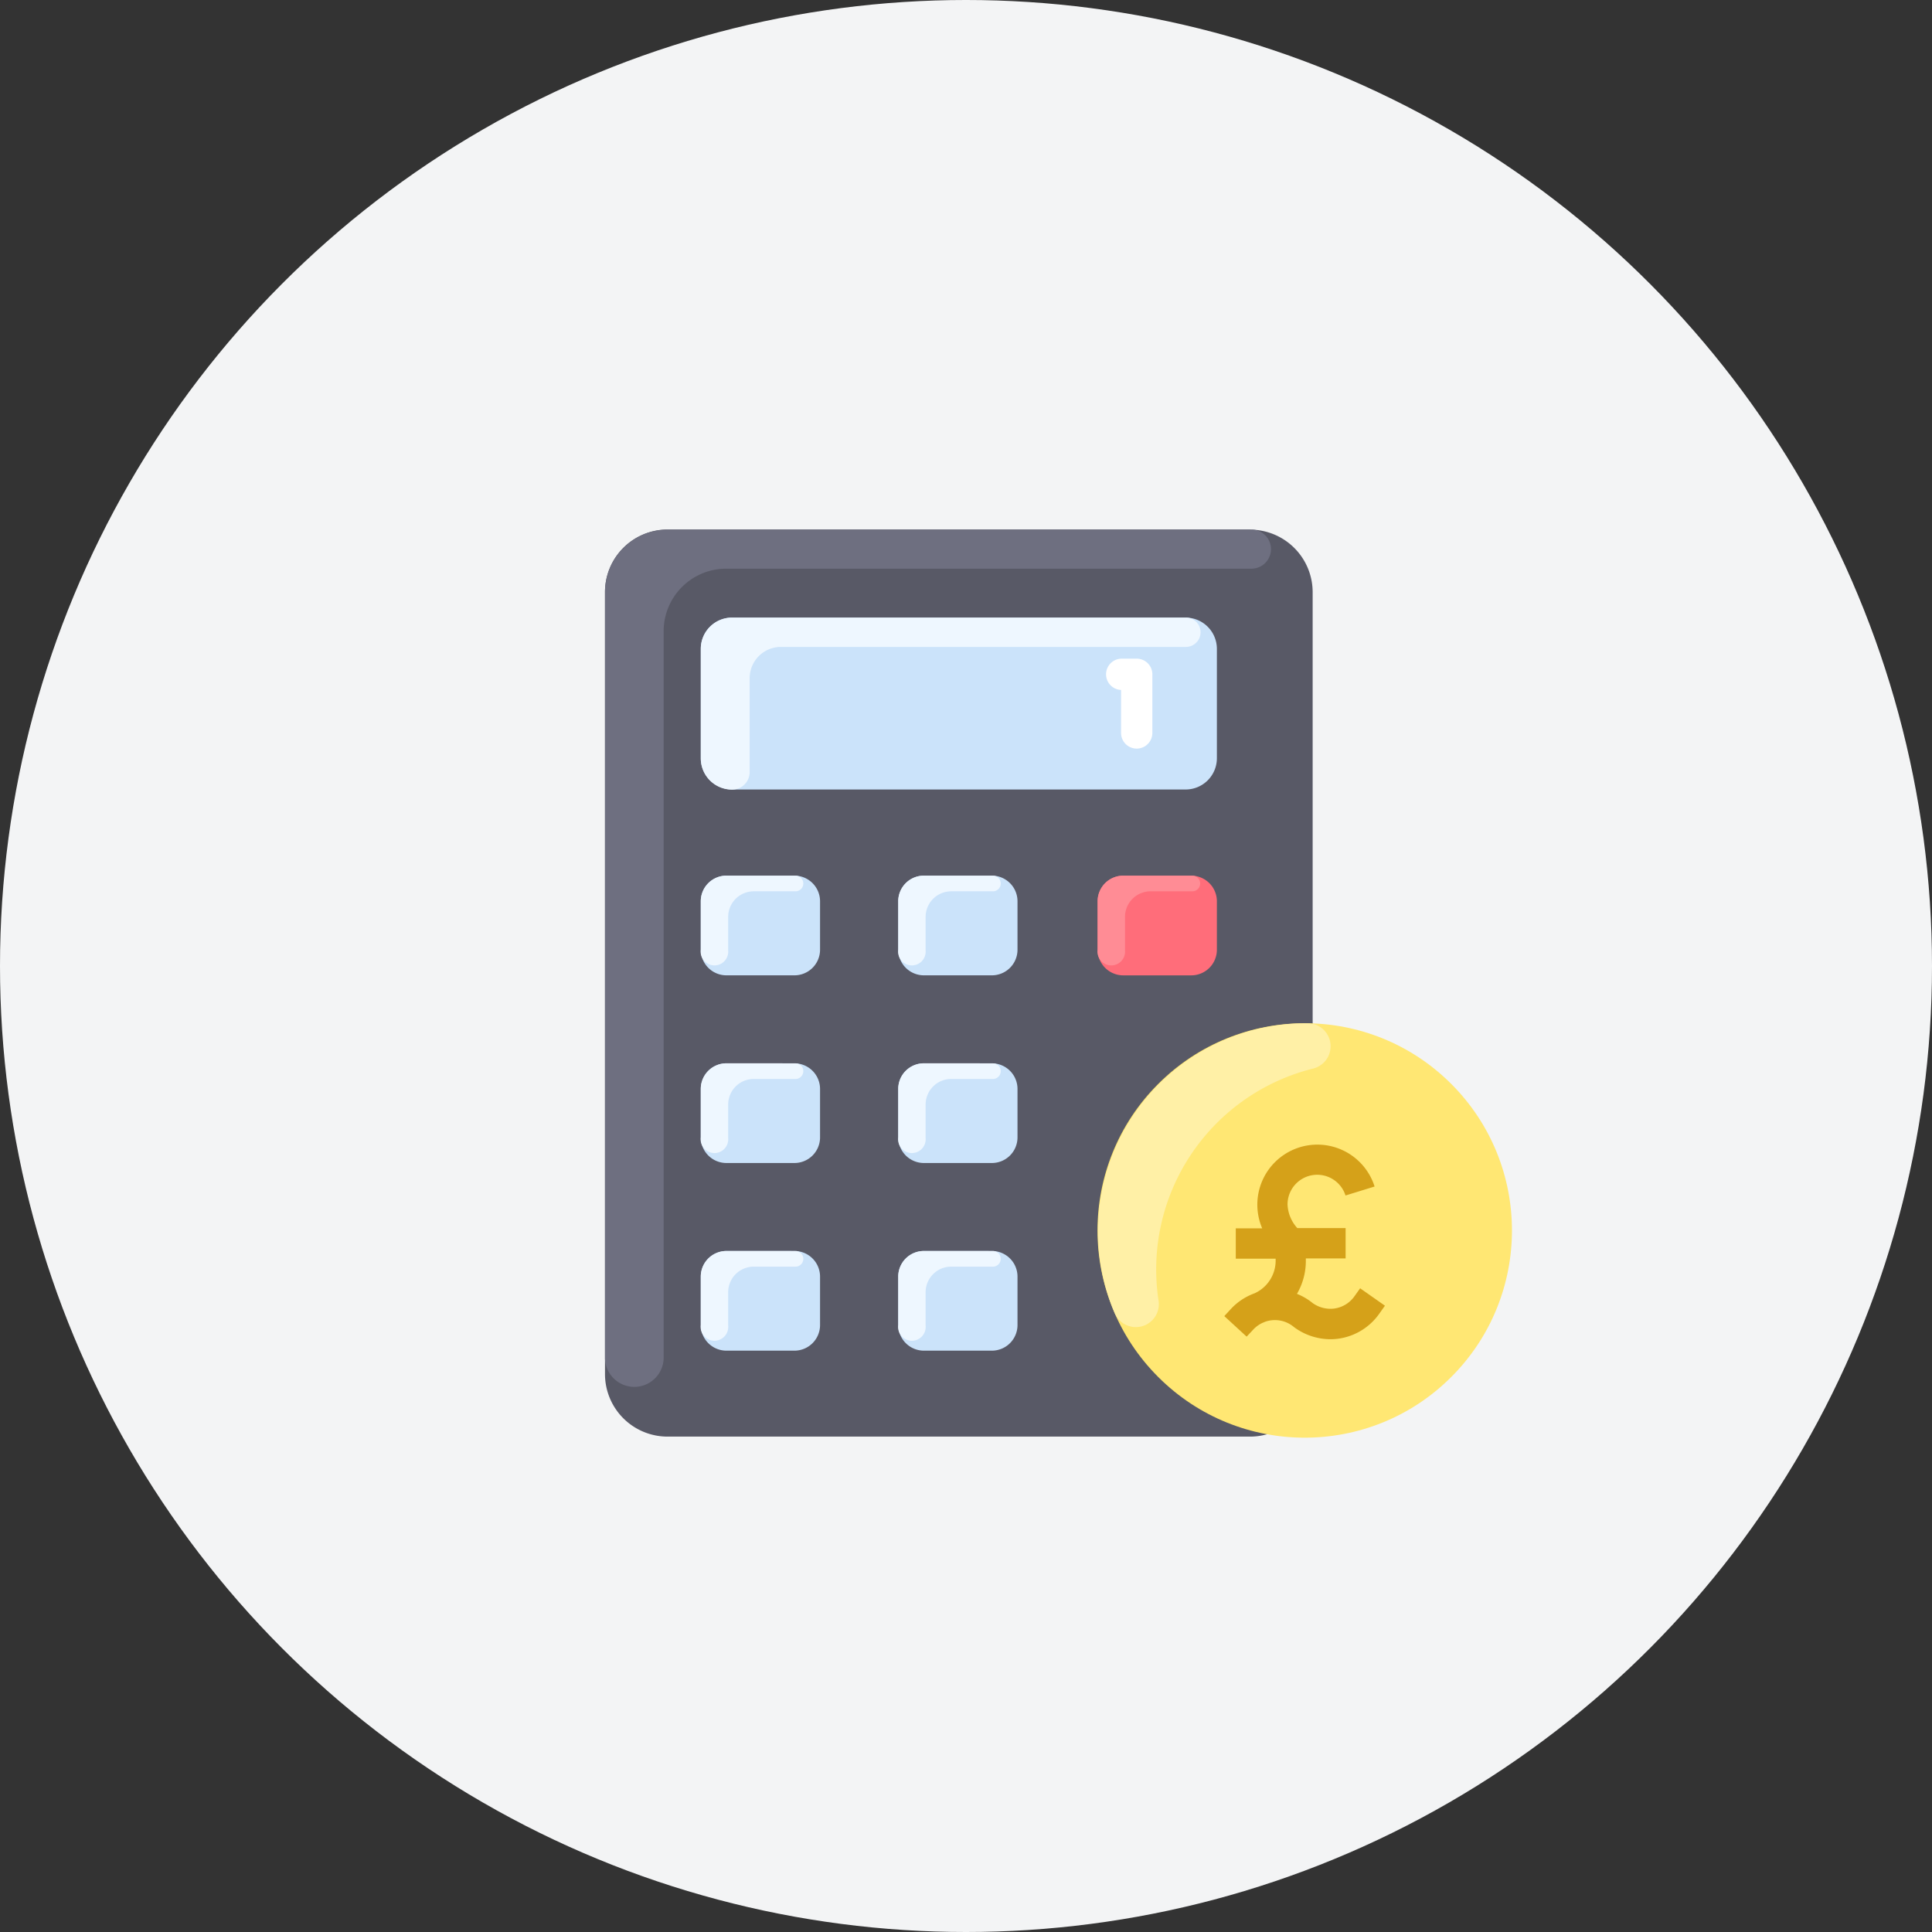
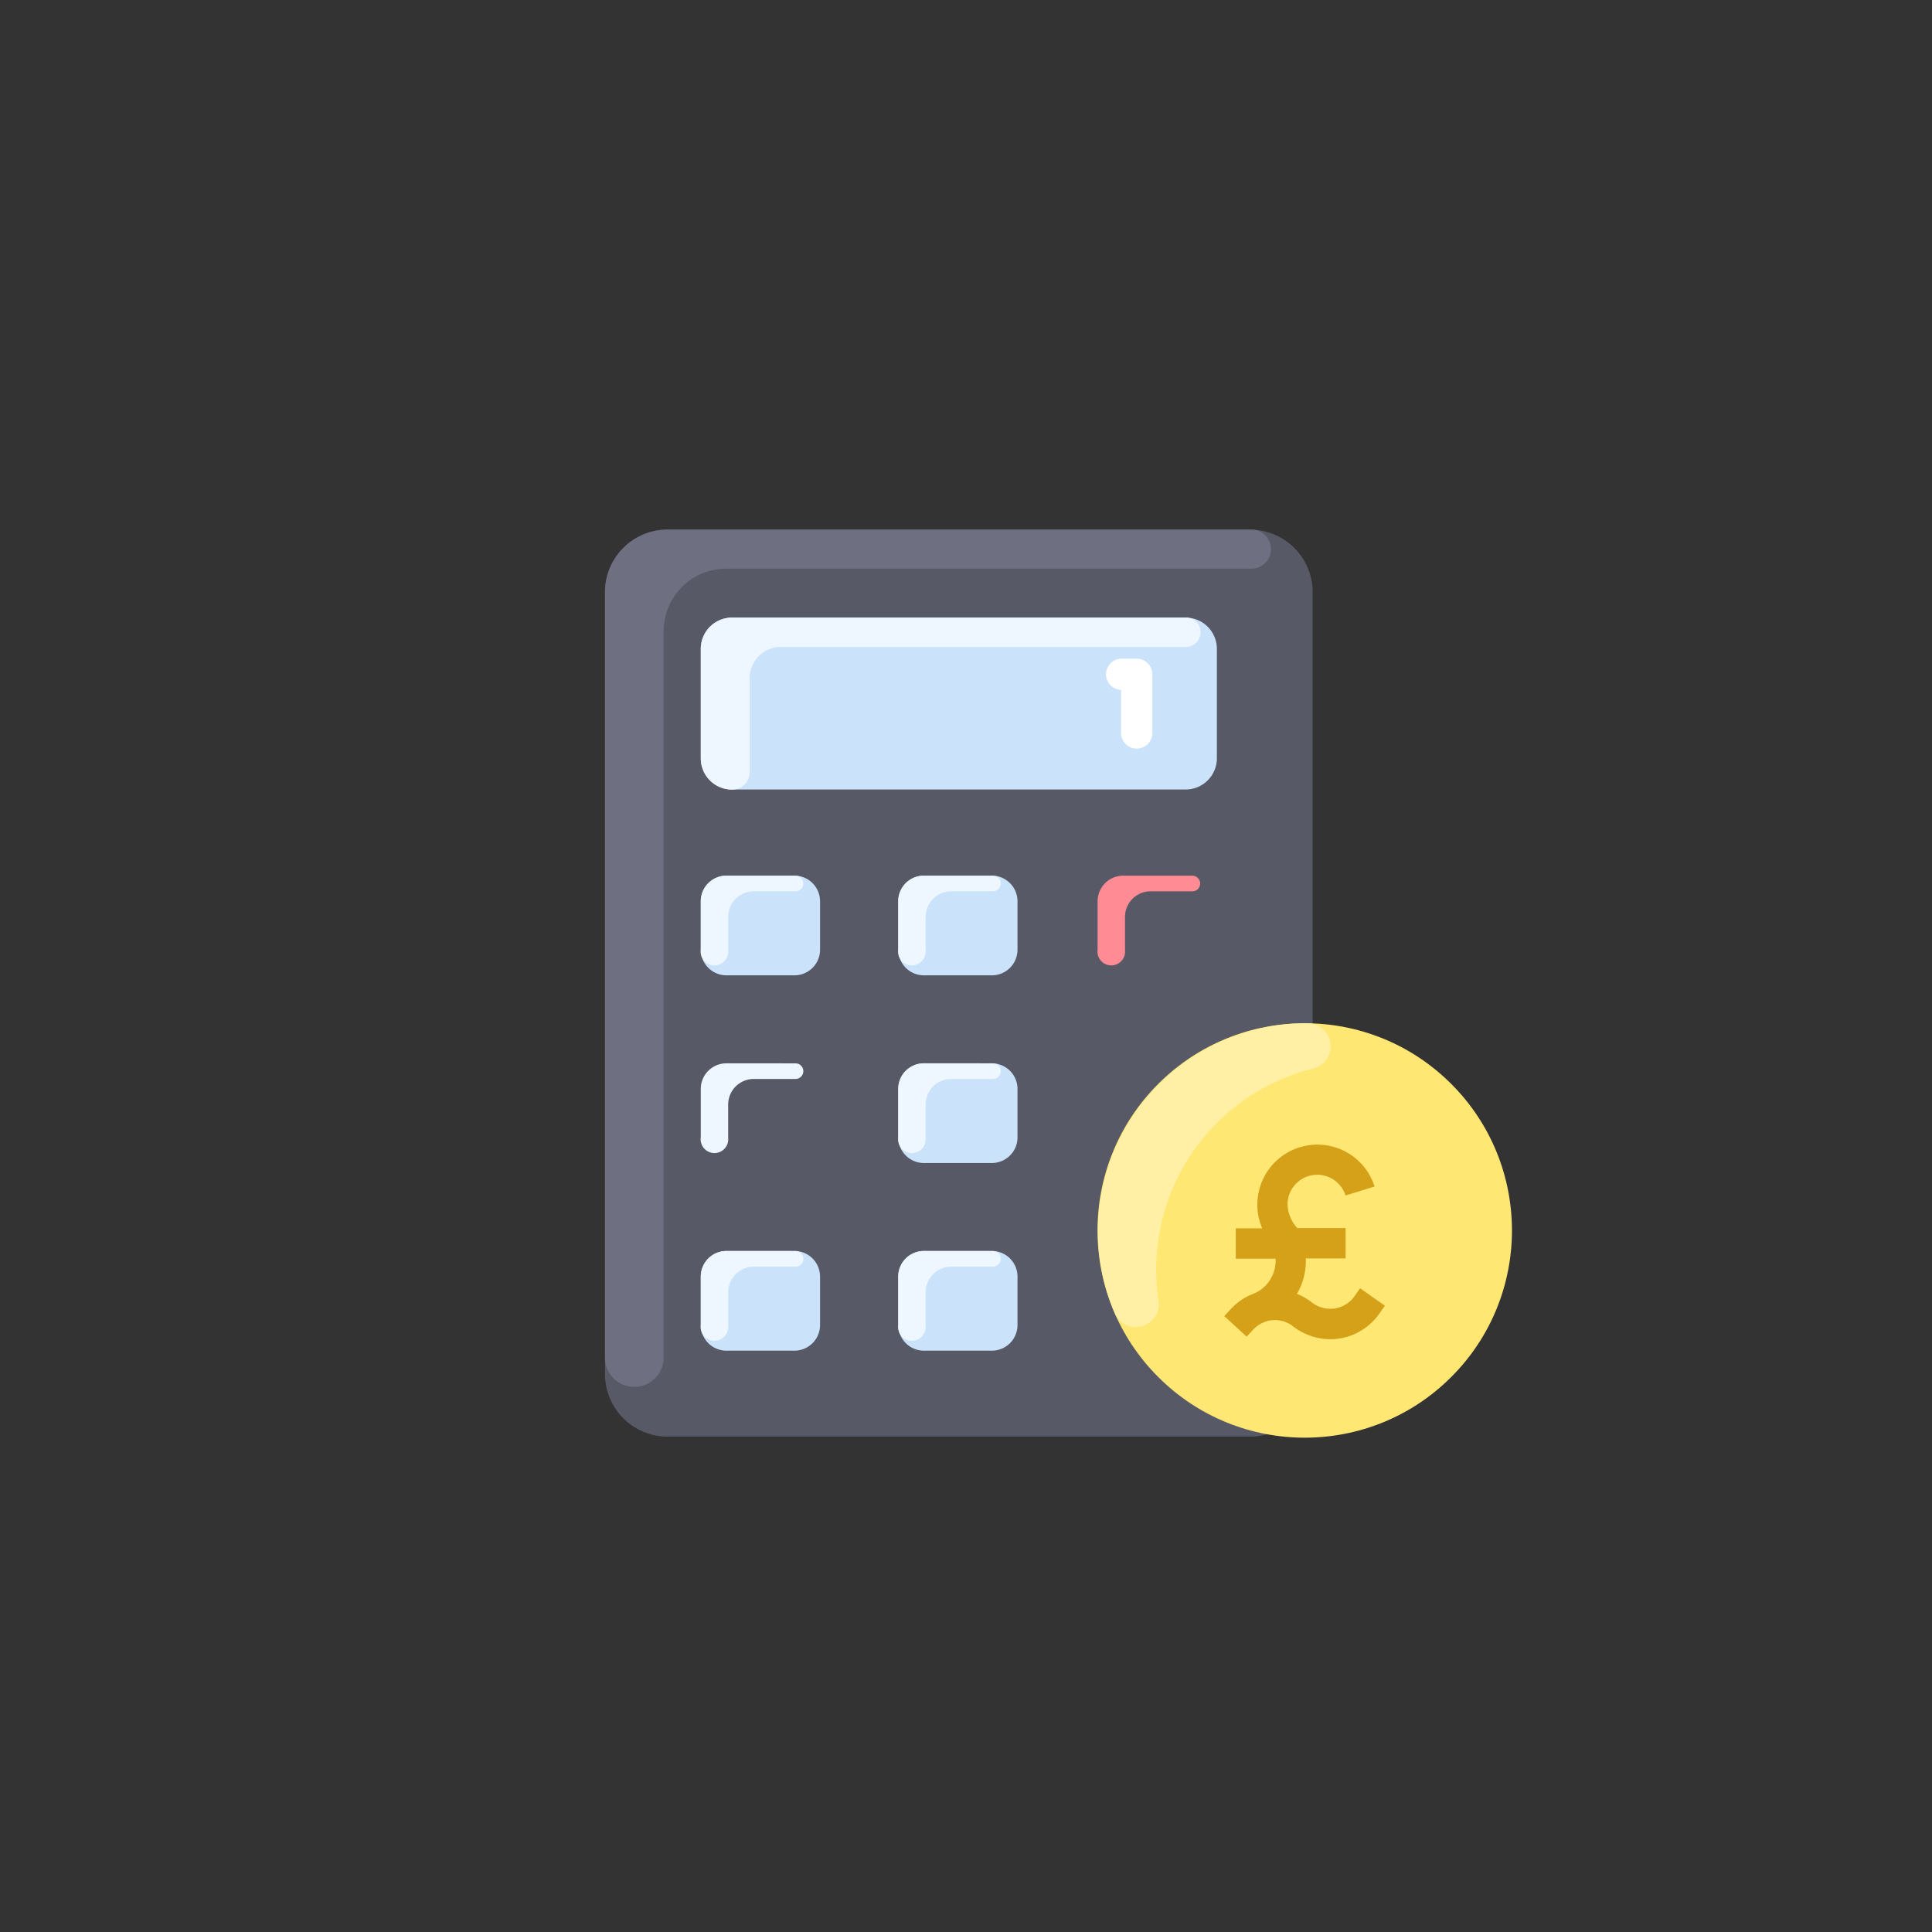
<svg xmlns="http://www.w3.org/2000/svg" width="70" height="70" viewBox="0 0 70 70">
  <rect x="0" y="0" width="70" height="70" fill="#333333" stroke="none" />
  <g id="Group_4479" data-name="Group 4479" transform="translate(-707 -426)">
    <g id="Group_4437" data-name="Group 4437" transform="translate(166 112)">
-       <circle id="Ellipse_194" data-name="Ellipse 194" cx="35" cy="35" r="35" transform="translate(541 314)" fill="#f3f4f5" />
-     </g>
+       </g>
    <g id="calculator_3_" data-name="calculator (3)" transform="translate(728.668 445.19)">
      <path id="Path_527" data-name="Path 527" d="M23.625,0H2.519A2.267,2.267,0,0,0,.252,2.271V30.6a2.267,2.267,0,0,0,2.266,2.266H23.625A2.267,2.267,0,0,0,25.892,30.6V2.271A2.267,2.267,0,0,0,23.625.005Z" transform="translate(0 -0.005)" fill="#585966" />
-       <path id="Path_528" data-name="Path 528" d="M256.573,177.934v1.754a.929.929,0,0,1-.929.929h-2.462a.929.929,0,0,1-.929-.929v-1.754a.929.929,0,0,1,.929-.929h2.462A.929.929,0,0,1,256.573,177.934Z" transform="translate(-234.151 -164.468)" fill="#ff6d7a" />
      <g id="Group_4445" data-name="Group 4445" transform="translate(3.723 3.187)">
        <path id="Path_529" data-name="Path 529" d="M154.573,177.934v1.754a.929.929,0,0,1-.929.929h-2.462a.929.929,0,0,1-.929-.929v-1.754a.929.929,0,0,1,.929-.929h2.462A.929.929,0,0,1,154.573,177.934Z" transform="translate(-143.098 -167.656)" fill="#cbe3fa" />
        <path id="Path_530" data-name="Path 530" d="M154.573,273.934v1.754a.929.929,0,0,1-.929.929h-2.462a.929.929,0,0,1-.929-.929v-1.754a.929.929,0,0,1,.929-.929h2.462A.929.929,0,0,1,154.573,273.934Z" transform="translate(-143.098 -256.856)" fill="#cbe3fa" />
        <path id="Path_531" data-name="Path 531" d="M154.573,369.934v1.754a.929.929,0,0,1-.929.929h-2.462a.929.929,0,0,1-.929-.929v-1.754a.929.929,0,0,1,.929-.929h2.462A.929.929,0,0,1,154.573,369.934Z" transform="translate(-143.098 -346.057)" fill="#cbe3fa" />
        <path id="Path_532" data-name="Path 532" d="M53.573,369.934v1.754a.929.929,0,0,1-.929.929H50.181a.929.929,0,0,1-.929-.929v-1.754a.929.929,0,0,1,.929-.929h2.462A.929.929,0,0,1,53.573,369.934Z" transform="translate(-49.252 -346.057)" fill="#cbe3fa" />
-         <path id="Path_533" data-name="Path 533" d="M53.573,273.934v1.754a.929.929,0,0,1-.929.929H50.181a.929.929,0,0,1-.929-.929v-1.754a.929.929,0,0,1,.929-.929h2.462A.929.929,0,0,1,53.573,273.934Z" transform="translate(-49.252 -256.856)" fill="#cbe3fa" />
        <path id="Path_534" data-name="Path 534" d="M53.573,177.934v1.754a.929.929,0,0,1-.929.929H50.181a.929.929,0,0,1-.929-.929v-1.754a.929.929,0,0,1,.929-.929h2.462A.929.929,0,0,1,53.573,177.934Z" transform="translate(-49.252 -167.656)" fill="#cbe3fa" />
        <path id="Path_535" data-name="Path 535" d="M67.951,46.138V50.1a1.133,1.133,0,0,1-1.133,1.133H50.385A1.133,1.133,0,0,1,49.252,50.1V46.138a1.133,1.133,0,0,1,1.133-1.133H66.817A1.133,1.133,0,0,1,67.951,46.138Z" transform="translate(-49.252 -45.005)" fill="#cbe3fa" />
      </g>
      <path id="Path_536" data-name="Path 536" d="M257.385,69.263a.567.567,0,0,1-.567-.567V67.138a.567.567,0,0,1,0-1.133h.567a.567.567,0,0,1,.567.567V68.7A.567.567,0,0,1,257.385,69.263Z" transform="translate(-237.868 -61.33)" fill="#fff" />
      <circle id="Ellipse_242" data-name="Ellipse 242" cx="7.508" cy="7.508" r="7.508" transform="translate(14.987 25.392) rotate(-45)" fill="#ffe773" />
      <path id="Path_538" data-name="Path 538" d="M254.368,262.563a.832.832,0,0,1-1.583.459,7.535,7.535,0,0,1,6.993-10.515.832.832,0,0,1,.2,1.637A7.5,7.5,0,0,0,254.368,262.563Z" transform="translate(-234.058 -234.621)" fill="#fff0a6" />
      <path id="Path_539" data-name="Path 539" d="M153.707,177.007a.283.283,0,0,1-.028.565h-1.505a.927.927,0,0,0-.929.929c0,.546,0,.929,0,1.208a.5.5,0,1,1-.993-.021v-1.754a.929.929,0,0,1,.929-.929S153.686,177.006,153.707,177.007Z" transform="translate(-139.376 -164.468)" fill="#eef7ff" />
      <path id="Path_540" data-name="Path 540" d="M255.707,177.007a.283.283,0,0,1-.028.565h-1.506a.927.927,0,0,0-.929.929c0,.546,0,.929,0,1.208a.5.5,0,1,1-.993-.021v-1.754a.929.929,0,0,1,.929-.929s2.5,0,2.526,0Z" transform="translate(-234.151 -164.468)" fill="#ff8c95" />
      <path id="Path_541" data-name="Path 541" d="M52.707,177.007a.283.283,0,0,1-.028.565H51.173a.927.927,0,0,0-.929.929c0,.546,0,.929,0,1.208a.5.5,0,1,1-.993-.021v-1.754a.929.929,0,0,1,.929-.929S52.686,177.006,52.707,177.007Z" transform="translate(-45.529 -164.468)" fill="#eef7ff" />
      <path id="Path_542" data-name="Path 542" d="M153.707,273.007a.283.283,0,0,1-.028.565h-1.505a.927.927,0,0,0-.929.929c0,.546,0,.929,0,1.208a.5.5,0,1,1-.993-.021v-1.754a.929.929,0,0,1,.929-.929S153.686,273.006,153.707,273.007Z" transform="translate(-139.376 -253.669)" fill="#eef7ff" />
      <path id="Path_543" data-name="Path 543" d="M52.707,273.007a.283.283,0,0,1-.028.565H51.173a.927.927,0,0,0-.929.929c0,.546,0,.929,0,1.208a.5.5,0,1,1-.993-.021v-1.754a.929.929,0,0,1,.929-.929S52.686,273.006,52.707,273.007Z" transform="translate(-45.529 -253.669)" fill="#eef7ff" />
      <path id="Path_544" data-name="Path 544" d="M153.707,369.007a.283.283,0,0,1-.028.565h-1.505a.927.927,0,0,0-.929.929c0,.546,0,.93,0,1.208a.5.5,0,1,1-.993-.021v-1.754a.929.929,0,0,1,.929-.929S153.686,369.006,153.707,369.007Z" transform="translate(-139.376 -342.869)" fill="#eef7ff" />
      <path id="Path_545" data-name="Path 545" d="M52.707,369.007a.283.283,0,0,1-.028.565H51.173a.927.927,0,0,0-.929.929c0,.546,0,.93,0,1.208a.5.5,0,1,1-.993-.021v-1.754a.929.929,0,0,1,.929-.929S52.686,369.006,52.707,369.007Z" transform="translate(-45.529 -342.869)" fill="#eef7ff" />
      <path id="Path_546" data-name="Path 546" d="M66.84,46.067H52.156A1.133,1.133,0,0,0,51.023,47.2v3.4a.637.637,0,0,1-.638.638A1.133,1.133,0,0,1,49.252,50.1V46.138a1.133,1.133,0,0,1,1.133-1.133H66.817a.531.531,0,1,1,.023,1.062Z" transform="translate(-45.529 -41.818)" fill="#eef7ff" />
      <path id="Path_547" data-name="Path 547" d="M.252,30.029V2.267A2.267,2.267,0,0,1,2.518,0C24.553,0,23.631,0,23.727,0a.708.708,0,0,1-.047,1.414H4.643A2.267,2.267,0,0,0,2.377,3.683V30.029a1.063,1.063,0,0,1-2.125,0Z" transform="translate(0 0)" fill="#6e6f80" />
      <path id="sterling" d="M49.276,5.2l-.2.282a1.078,1.078,0,0,1-.744.453,1.111,1.111,0,0,1-.777-.2,2.168,2.168,0,0,0-.568-.333,2.364,2.364,0,0,0,.322-1.2q0-.041,0-.083h1.441v-1.1H47a1.353,1.353,0,0,1-.354-.854,1.075,1.075,0,0,1,2.1-.327L49.8,1.513a2.175,2.175,0,1,0-4.072,1.515h-.957v1.1h1.444q0,.041,0,.083a1.3,1.3,0,0,1-.764,1.171,2.182,2.182,0,0,0-.863.573l-.233.253.809.744L45.4,6.7a1.079,1.079,0,0,1,.347-.251l.1-.041a1.071,1.071,0,0,1,1.026.192l.027.021a2.231,2.231,0,0,0,1.3.425,2.13,2.13,0,0,0,.275-.018,2.179,2.179,0,0,0,1.5-.915l.2-.282Z" transform="translate(-21.664 22.287)" fill="#d5a119" />
    </g>
  </g>
</svg>